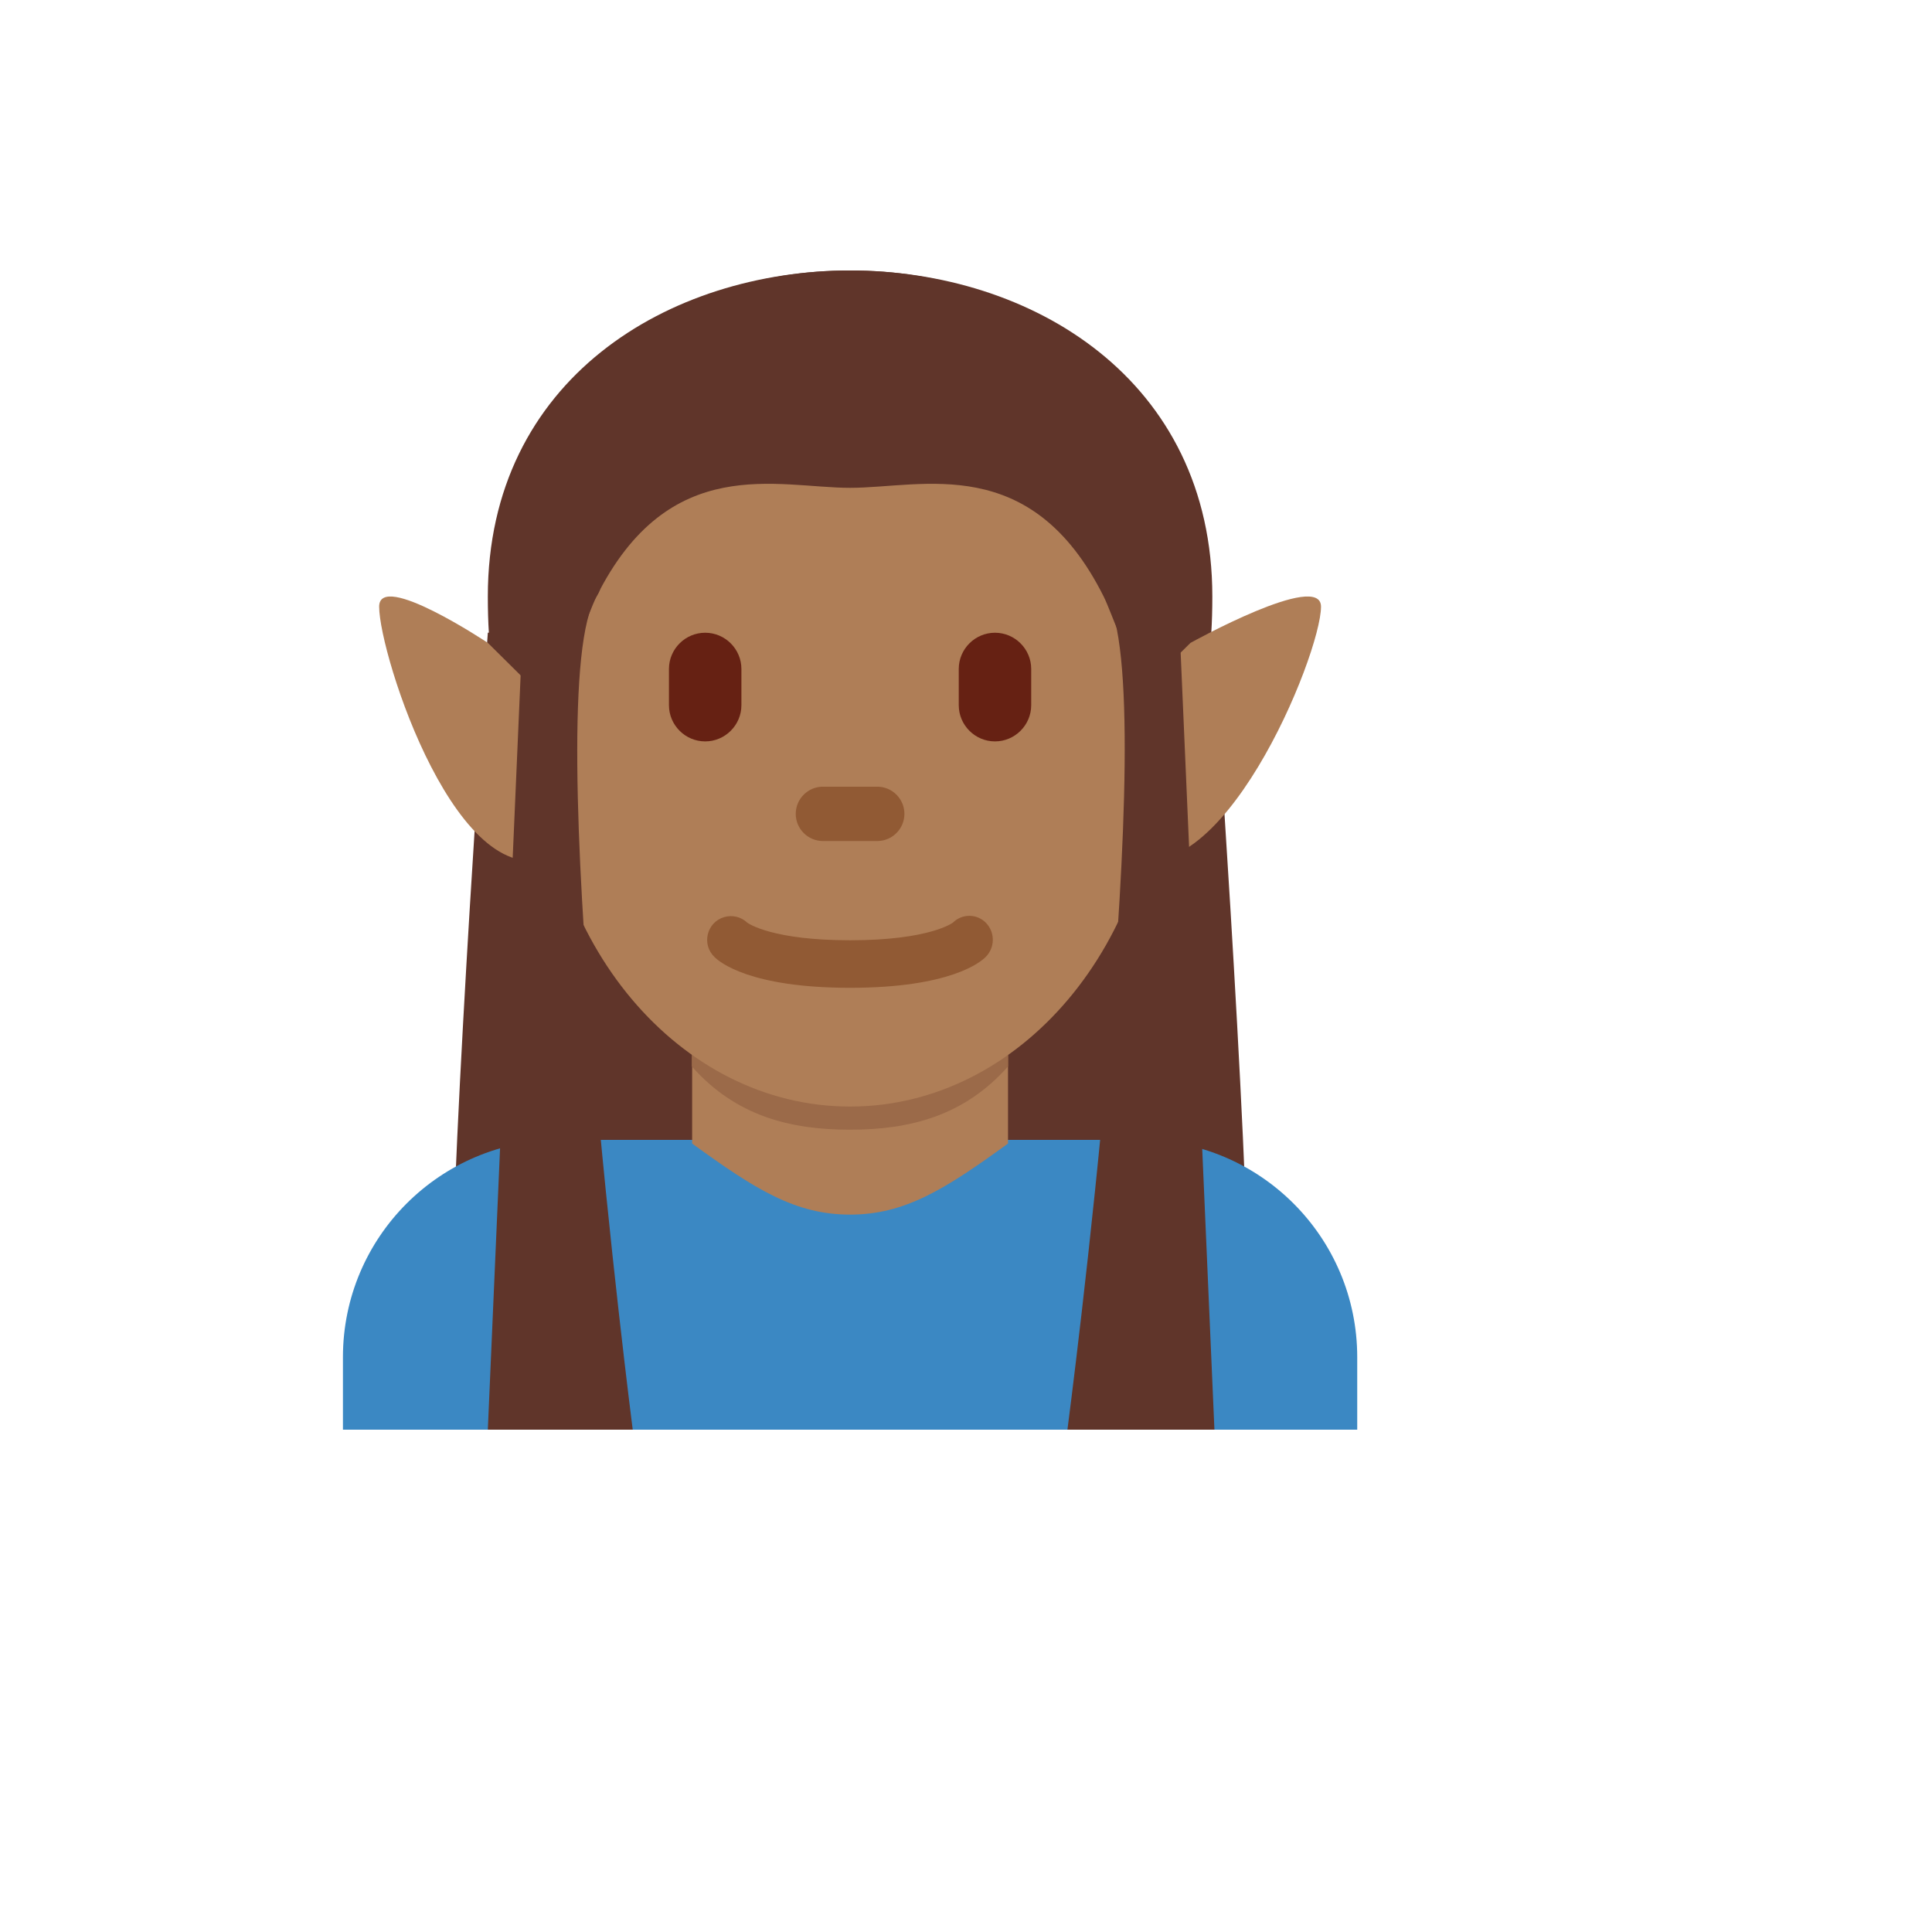
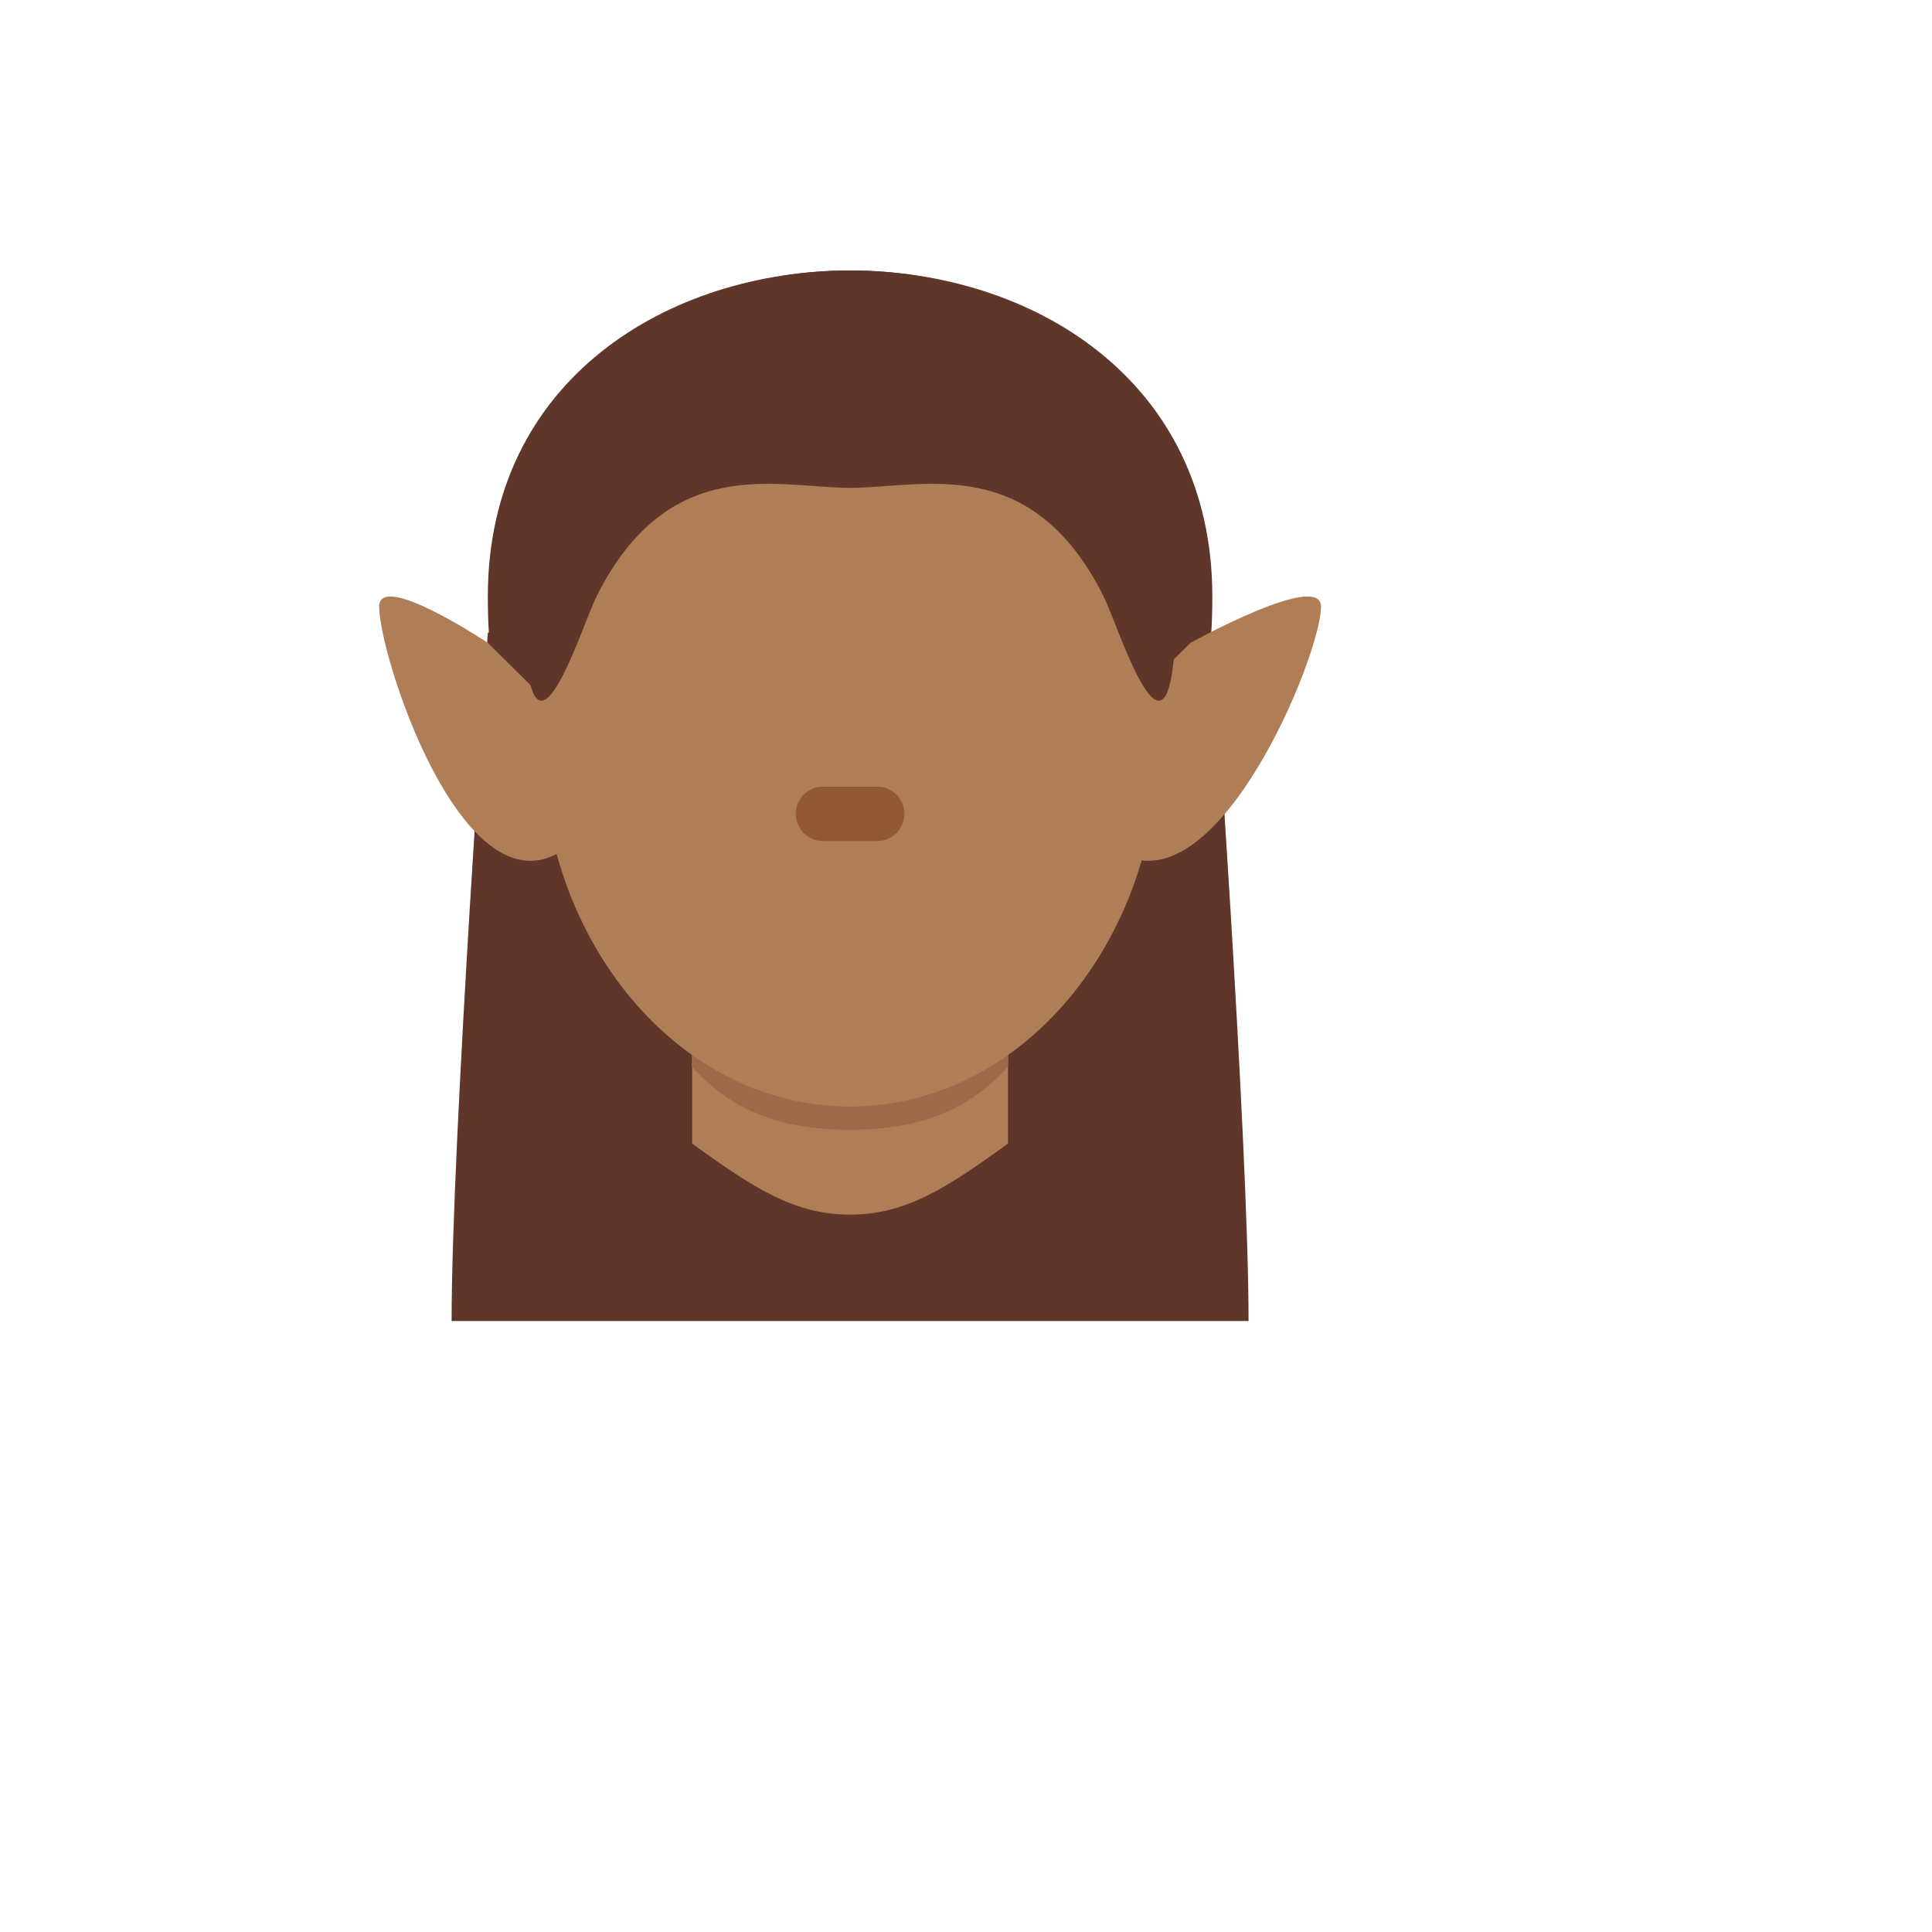
<svg xmlns="http://www.w3.org/2000/svg" version="1.1" width="100%" height="100%" id="svgWorkerArea" viewBox="-25 -25 625 625" style="background: white;">
  <defs id="defsdoc">
    <pattern id="patternBool" x="0" y="0" width="10" height="10" patternUnits="userSpaceOnUse" patternTransform="rotate(35)">
-       <circle cx="5" cy="5" r="4" style="stroke: none;fill: #ff000070;" />
-     </pattern>
+       </pattern>
  </defs>
  <g id="fileImp-543661748" class="cosito">
    <path id="pathImp-340443661" fill="#60352A" class="grouped" d="M132.812 179.688C132.812 179.688 121.094 343.75 121.094 402.344 121.094 402.344 250 402.344 250 402.344 250 402.344 250 167.969 250 167.969 250 167.969 132.812 179.688 132.812 179.688 132.812 179.688 132.812 179.688 132.812 179.688M367.188 179.688C367.188 179.688 378.906 343.75 378.906 402.344 378.906 402.344 250 402.344 250 402.344 250 402.344 250 167.969 250 167.969 250 167.969 367.188 179.688 367.188 179.688 367.188 179.688 367.188 179.688 367.188 179.688" />
    <path id="pathImp-690419847" fill="#60352A" class="grouped" d="M250 156.25C250 156.25 250 62.5 250 62.5 191.406 62.5 132.812 97.656 132.812 167.969 132.812 238.281 162.731 178.445 167.969 167.969 191.406 121.094 226.562 156.25 250 156.25 250 156.25 250 156.25 250 156.25M250 156.25C250 156.25 250 62.5 250 62.5 308.594 62.5 367.188 97.656 367.188 167.969 367.188 238.281 337.269 178.445 332.031 167.969 308.594 121.094 273.438 156.25 250 156.25 250 156.25 250 156.25 250 156.25" />
-     <path id="pathImp-778817430" fill="#3B88C3" class="grouped" d="M414.062 437.5C414.062 437.5 414.062 414.062 414.062 414.062 414.062 375.23 382.582 343.75 343.75 343.75 343.75 343.75 156.25 343.75 156.25 343.75 117.418 343.75 85.938 375.23 85.938 414.062 85.938 414.062 85.938 437.5 85.938 437.5 85.938 437.5 414.062 437.5 414.062 437.5 414.062 437.5 414.062 437.5 414.062 437.5" />
    <path id="pathImp-565520632" fill="#AF7E57" class="grouped" d="M198.906 344.934C219.344 359.781 232.281 367.926 250 367.926 267.707 367.926 280.656 359.769 301.094 344.934 301.094 344.934 301.094 300.273 301.094 300.273 301.094 300.273 198.906 300.273 198.906 300.273 198.906 300.273 198.906 344.934 198.906 344.934 198.906 344.934 198.906 344.934 198.906 344.934" />
    <path id="pathImp-535088047" fill="#9B6A49" class="grouped" d="M198.812 319.996C213.062 336.098 230.734 340.457 249.953 340.457 269.16 340.457 286.832 336.098 301.094 319.996 301.094 319.996 301.094 279.086 301.094 279.086 301.094 279.086 198.812 279.086 198.812 279.086 198.812 279.086 198.812 319.996 198.812 319.996 198.812 319.996 198.812 319.996 198.812 319.996" />
    <path id="pathImp-296074906" fill="#AF7E57" class="grouped" d="M150.133 214.375C150.133 148.879 194.852 95.769 250 95.769 305.148 95.769 349.867 148.867 349.867 214.375 349.867 279.871 305.148 332.969 250 332.969 194.852 332.969 150.133 279.871 150.133 214.375 150.133 214.375 150.133 214.375 150.133 214.375" />
-     <path id="pathImp-397392469" fill="#915A34" class="grouped" d="M250 294.555C217.727 294.555 207.812 286.281 206.16 284.617 201.871 280.548 203.594 273.363 209.262 271.682 211.893 270.902 214.739 271.585 216.731 273.473 217.34 273.918 225.18 279.18 250 279.18 275.781 279.18 283.234 273.496 283.305 273.438 286.286 270.488 291.107 270.556 294.004 273.59 296.961 276.693 296.888 281.591 293.84 284.606 292.188 286.281 282.273 294.555 250 294.555 250 294.555 250 294.555 250 294.555" />
-     <path id="pathImp-590005722" fill="#662113" class="grouped" d="M203.125 214.844C196.68 214.844 191.406 209.57 191.406 203.125 191.406 203.125 191.406 191.406 191.406 191.406 191.406 184.961 196.68 179.688 203.125 179.688 209.57 179.688 214.844 184.961 214.844 191.406 214.844 191.406 214.844 203.125 214.844 203.125 214.844 209.57 209.57 214.844 203.125 214.844 203.125 214.844 203.125 214.844 203.125 214.844M296.875 214.844C290.43 214.844 285.156 209.57 285.156 203.125 285.156 203.125 285.156 191.406 285.156 191.406 285.156 184.961 290.43 179.688 296.875 179.688 303.32 179.688 308.594 184.961 308.594 191.406 308.594 191.406 308.594 203.125 308.594 203.125 308.594 209.57 303.32 214.844 296.875 214.844 296.875 214.844 296.875 214.844 296.875 214.844" />
    <path id="pathImp-895916473" fill="#915A34" class="grouped" d="M258.789 247.07C258.789 247.07 241.211 247.07 241.211 247.07 236.371 247.07 232.422 243.121 232.422 238.281 232.422 233.441 236.371 229.492 241.211 229.492 241.211 229.492 258.789 229.492 258.789 229.492 263.629 229.492 267.578 233.441 267.578 238.281 267.578 243.121 263.629 247.07 258.789 247.07 258.789 247.07 258.789 247.07 258.789 247.07" />
    <path id="pathImp-206112894" fill="#AF7E57" class="grouped" d="M132.812 182.969C132.812 182.969 154.703 204.637 154.703 204.637 154.703 204.637 168.672 244.492 154.703 251.477 123.484 267.074 97.656 186.859 97.656 171.25 97.656 159.531 132.812 182.969 132.812 182.969 132.812 182.969 132.812 182.969 132.812 182.969M360.121 182.969C360.121 182.969 338.231 204.637 338.231 204.637 338.231 204.637 324.262 244.492 338.231 251.477 369.461 267.074 402.344 186.859 402.344 171.25 402.344 159.531 360.121 182.969 360.121 182.969 360.121 182.969 360.121 182.969 360.121 182.969" />
    <path id="pathImp-320243895" fill="#60352A" class="grouped" d="M250 62.5C191.406 62.5 144.531 97.656 144.531 167.969 144.531 238.281 162.731 178.445 167.969 167.969 191.406 121.094 226.562 132.812 250 132.812 273.438 132.812 308.594 121.094 332.031 167.969 337.269 178.445 355.469 238.281 355.469 167.969 355.469 97.656 308.594 62.5 250 62.5 250 62.5 250 62.5 250 62.5" />
-     <path id="pathImp-574975962" fill="#60352A" class="grouped" d="M144.531 167.969C144.531 167.969 132.812 437.5 132.812 437.5 132.812 437.5 179.688 437.5 179.688 437.5 179.688 437.5 148.902 197.453 167.969 167.969 176.148 155.312 144.531 167.969 144.531 167.969 144.531 167.969 144.531 167.969 144.531 167.969M356.148 167.969C356.148 167.969 367.867 437.5 367.867 437.5 367.867 437.5 320.312 437.5 320.312 437.5 320.312 437.5 351.777 197.453 332.711 167.969 324.531 155.312 356.148 167.969 356.148 167.969 356.148 167.969 356.148 167.969 356.148 167.969" />
  </g>
</svg>